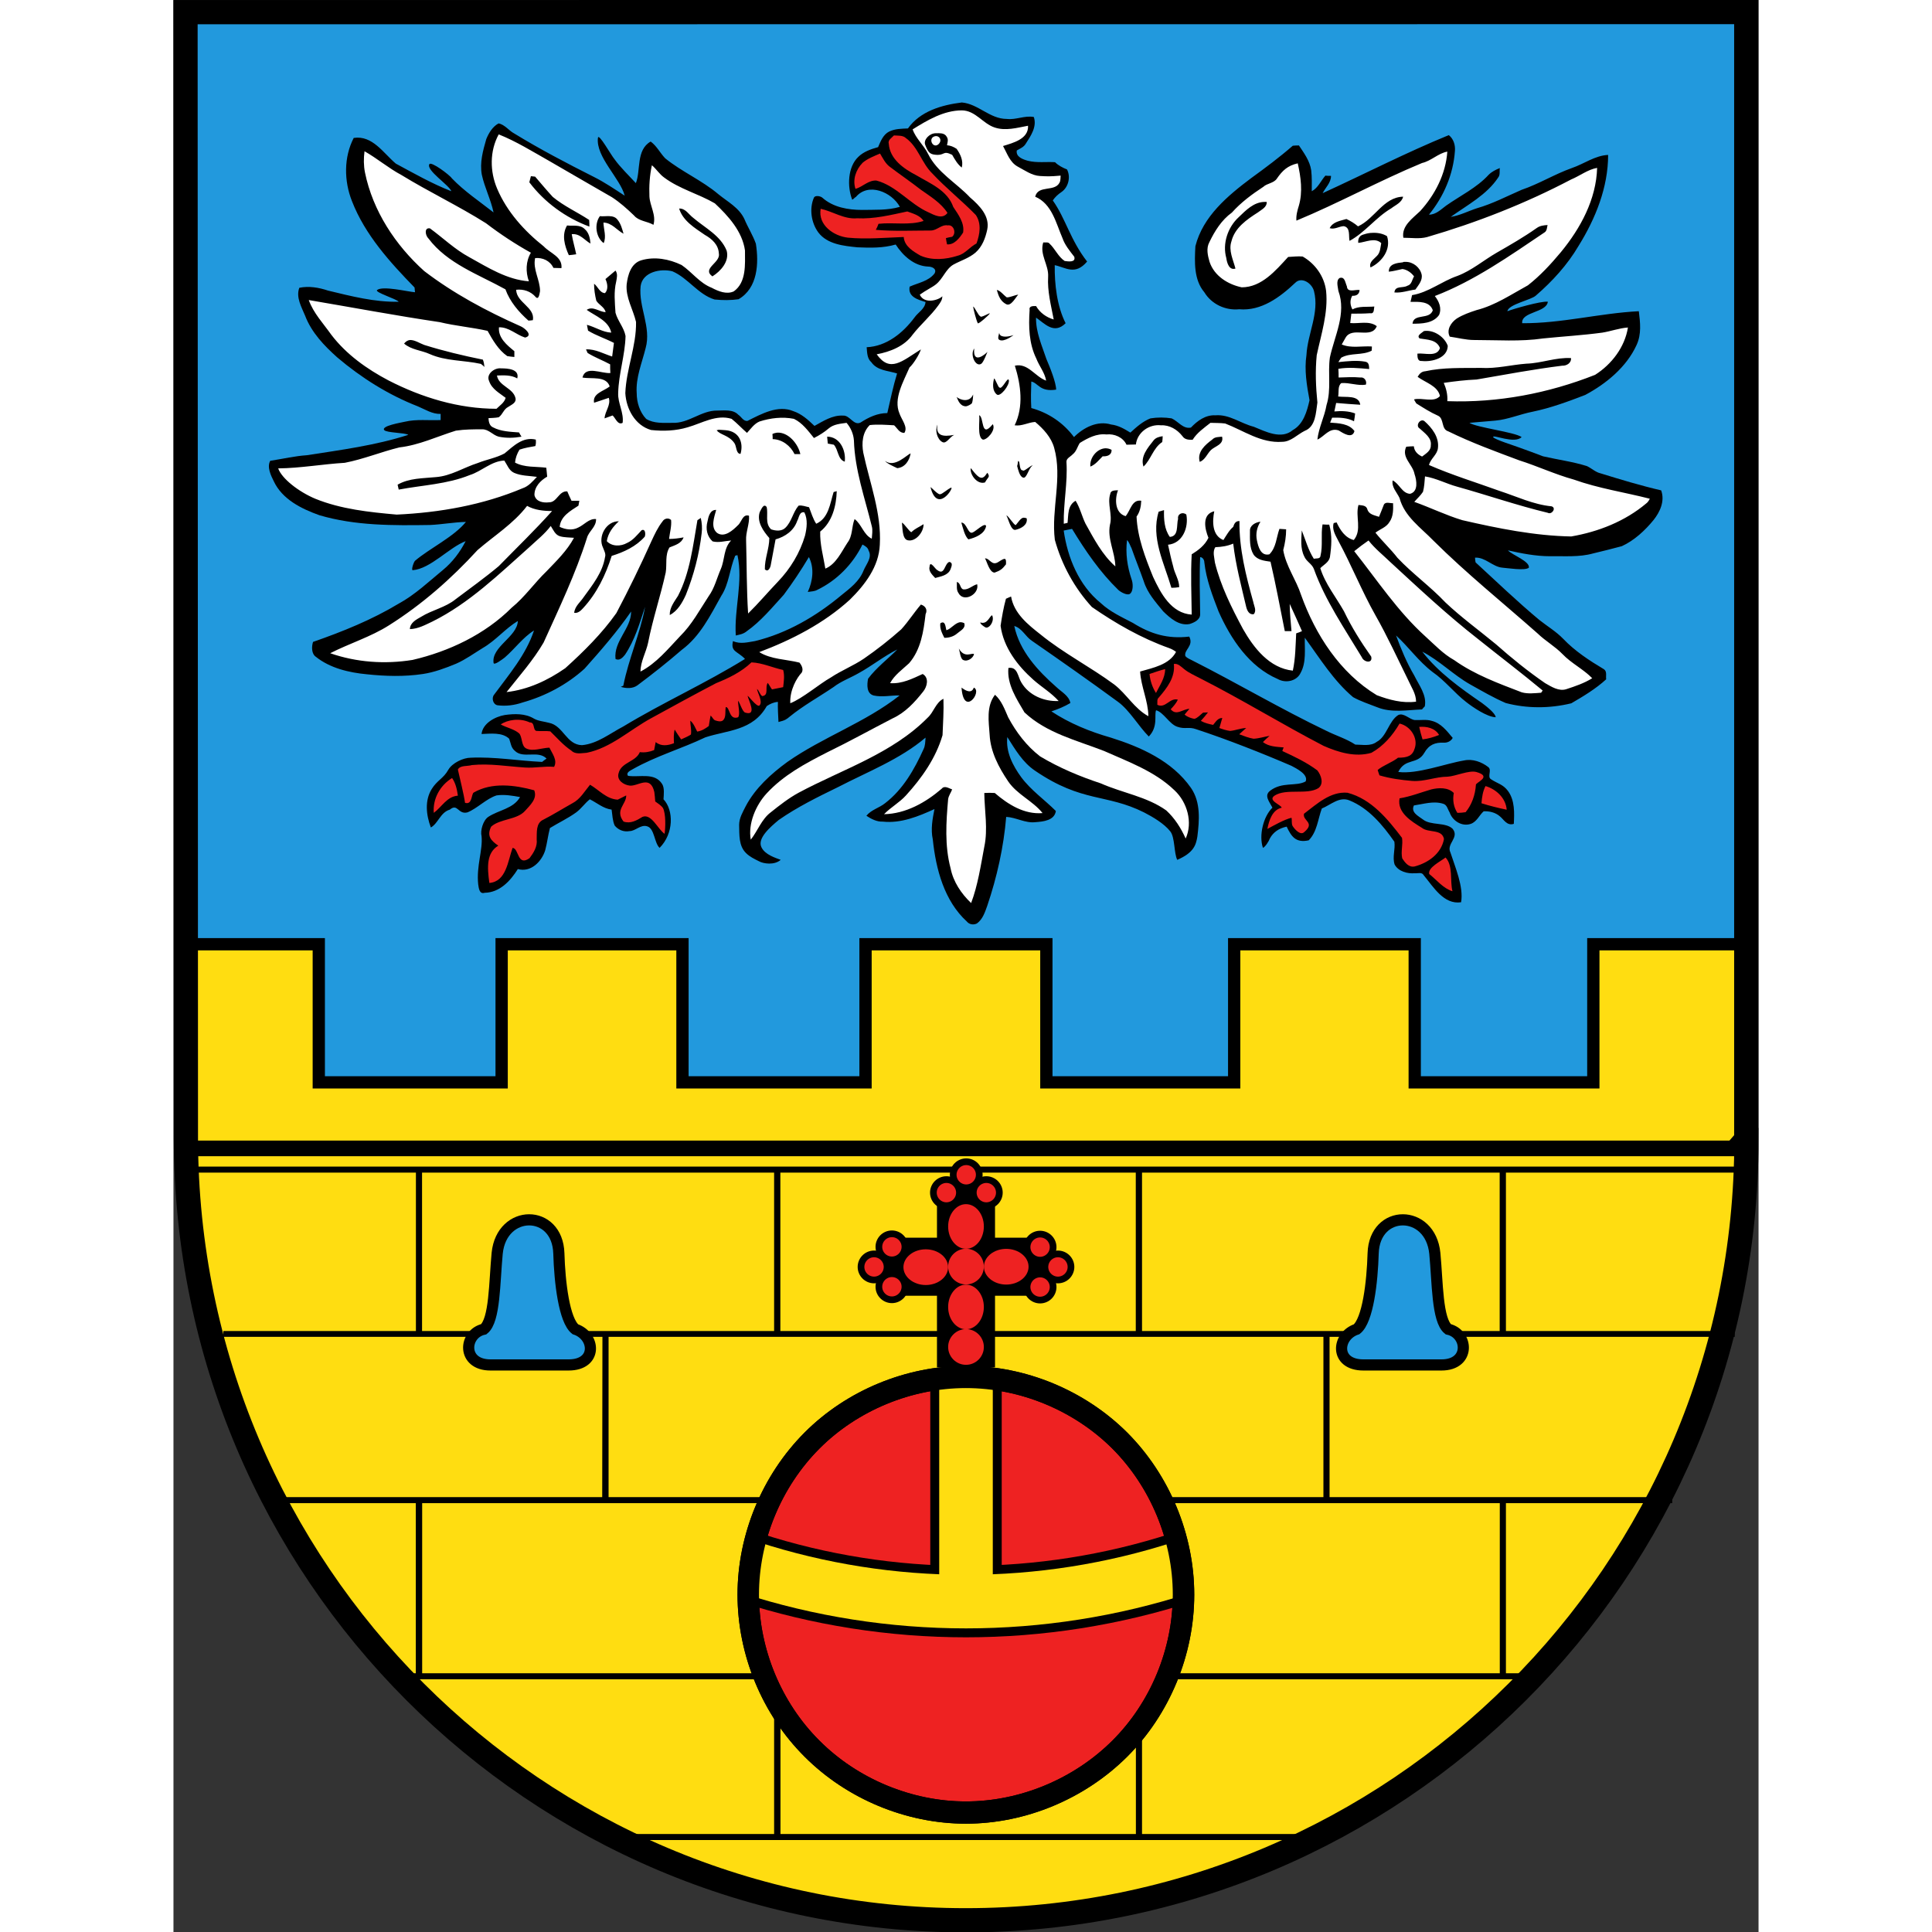
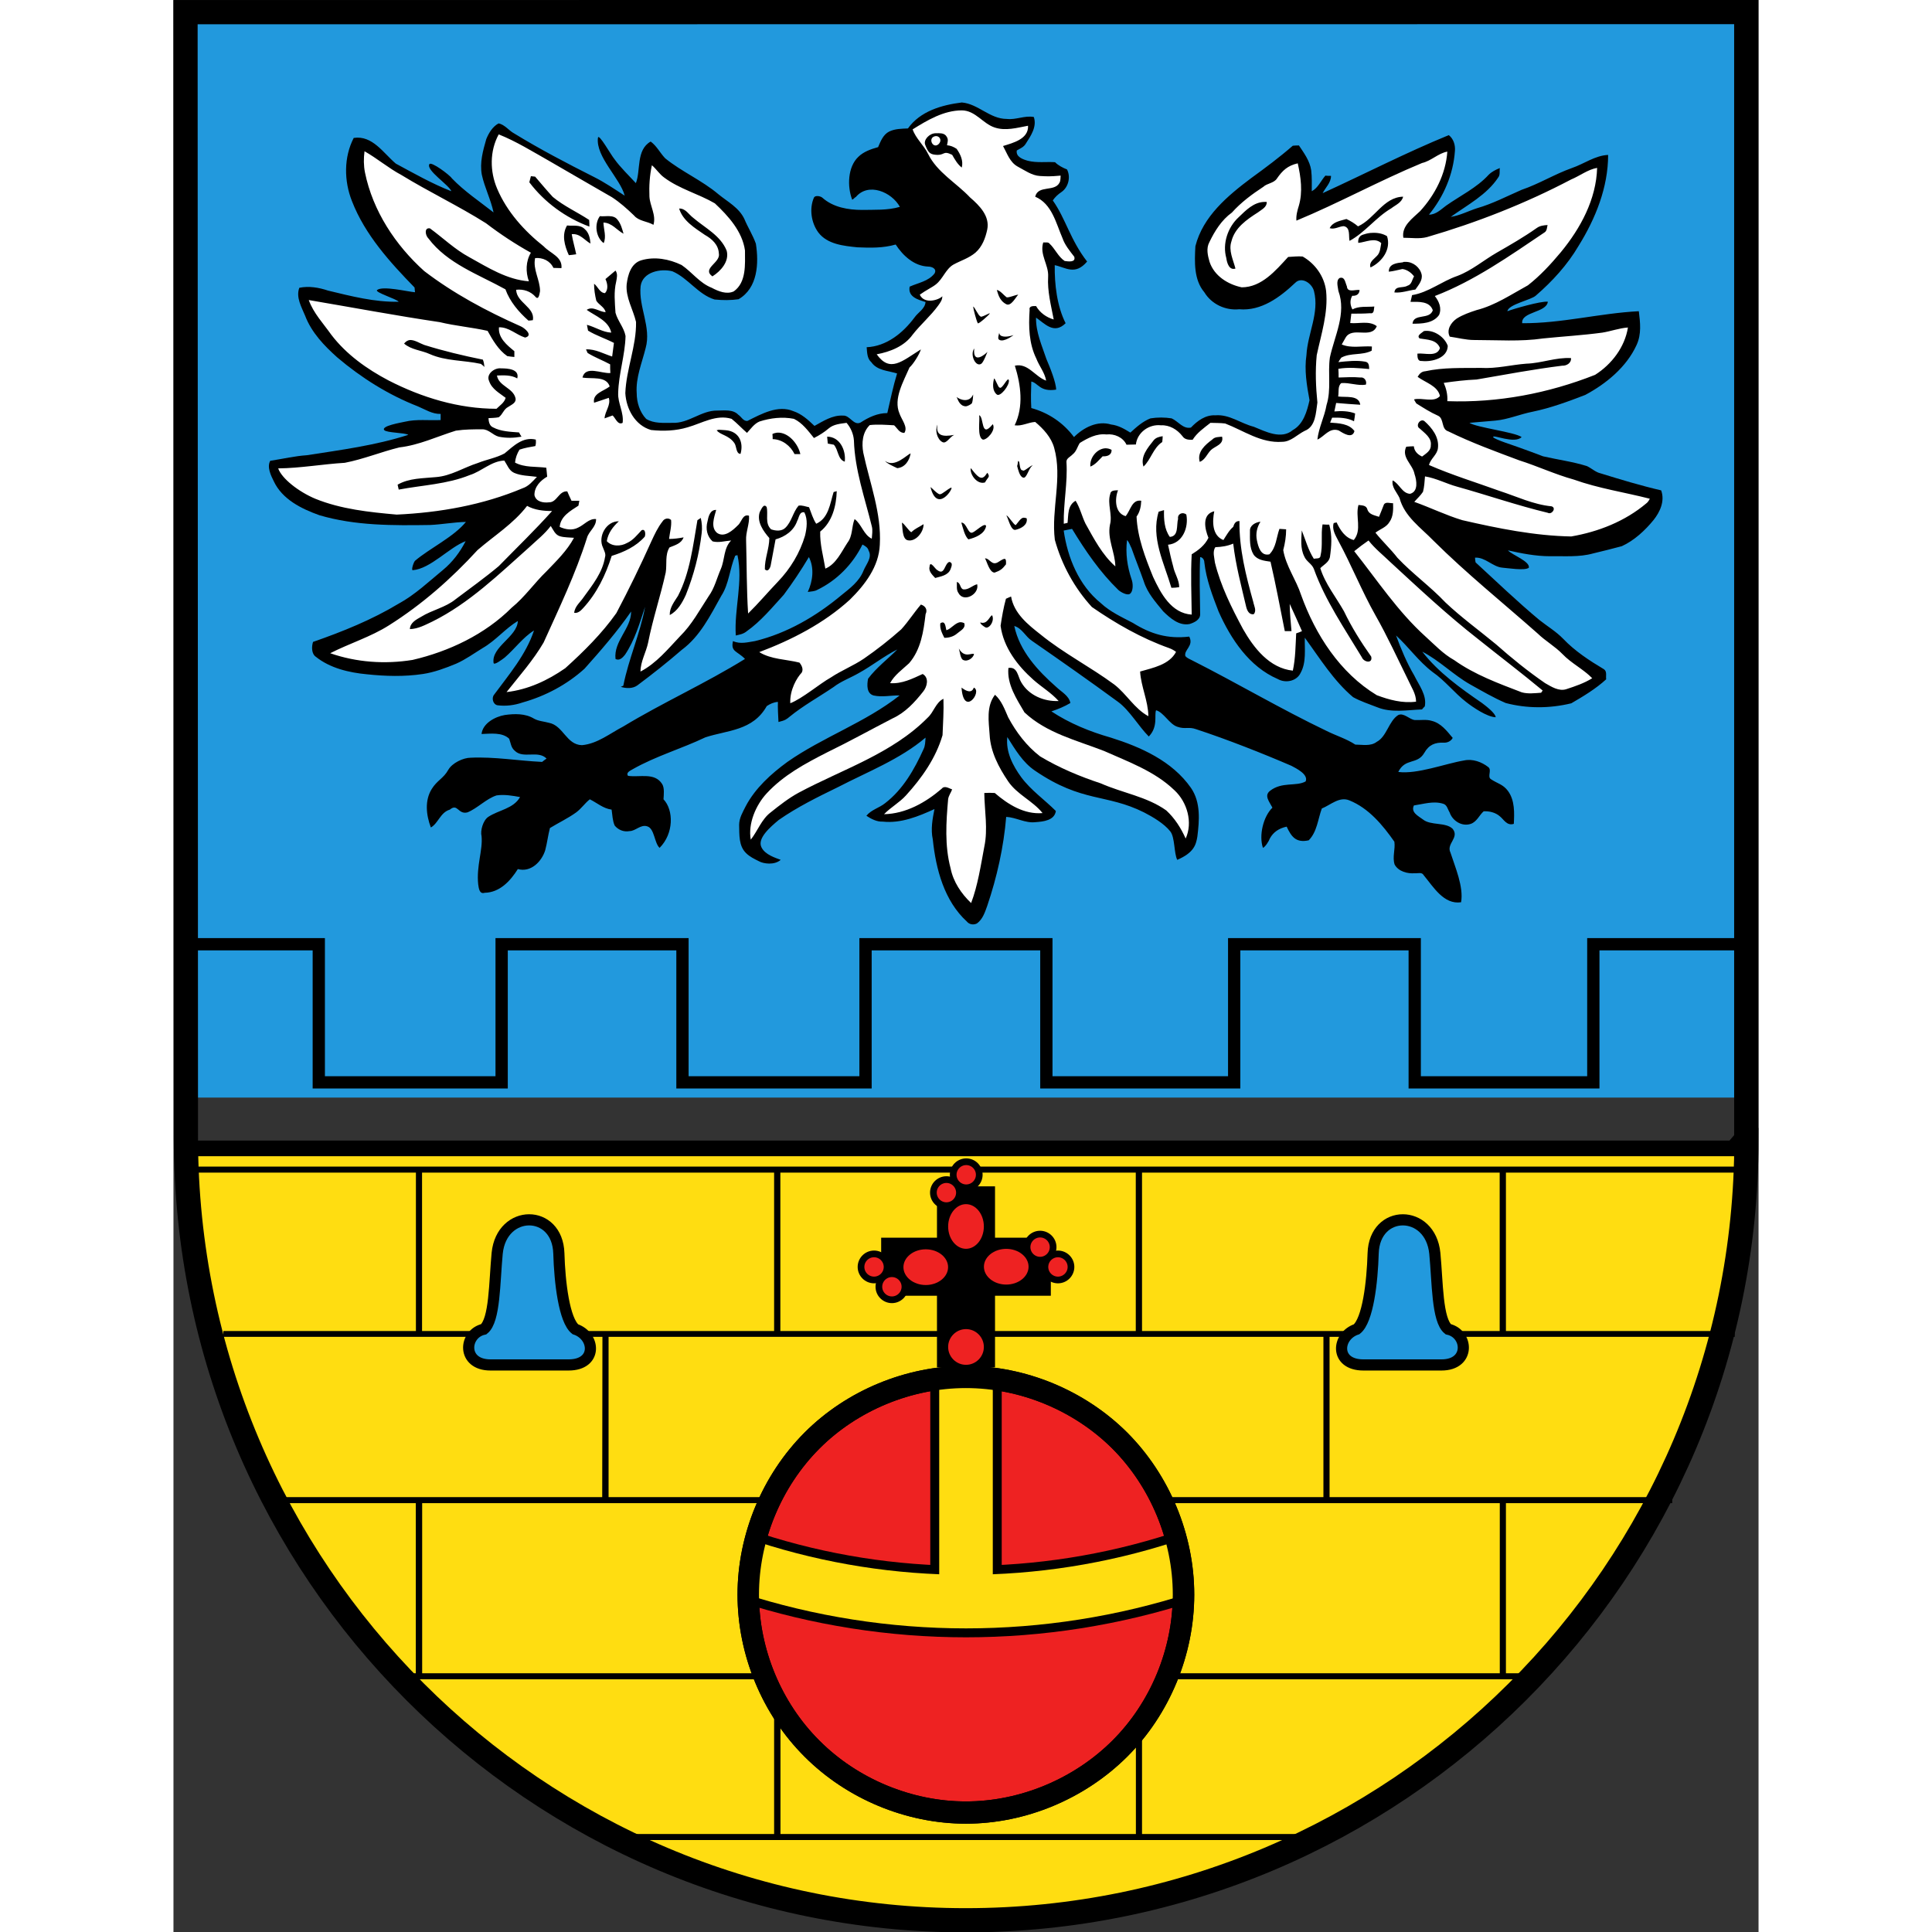
<svg xmlns="http://www.w3.org/2000/svg" xmlns:xlink="http://www.w3.org/1999/xlink" height="180" preserveAspectRatio="xMidYMid meet" viewBox="0.0 0.0 710.0 865.4" width="180">
  <rect x="0.0" y="0.0" width="710.0" height="865.4" fill="#333333" stroke="none" />
  <g transform="matrix(1.25,0,0,-1.25,0,865.4)">
    <path d="m563.7 299v387.7h-559.3l-0.054-387.7h559.4z" fill="#29d" />
    <path d="m263.2 646.3c4.4 6.2 12.1 8.4 19.3 9.3 5.9-0.5 10-5.9 16.1-5.9 3.3-0.4 6.4 1.3 9.7 0.7 1.2-3.5-1.1-6.8-2.9-9.6-0.7-1.2-2-1.7-3.2-2.4-0.4-2.3 2.2-3.2 4-3.7 3.2-0.8 6.5-0.3 9.7-0.5 1.2-1.2 2.8-2 4.3-2.6 1.4-2.7 0.5-6.4-2-8.1-1.2-0.8-2.3-1.8-3.1-3 4.6-6.5 6.3-14.2 12.3-21.9-4.3-5.1-7.7-2.1-11.6-1.3-0.1-6.8 0.8-14.7 3.9-20.8-4.2-4.2-7.6 0-10.6 2-0.1-5.2 2.1-10 3.7-14.8 1.3-3 3.5-8.5 3.5-11-5.9-0.9-6.4 2.4-8.9 2.9-0.1-3.2-0.2-6.3 0-9.5 6.2-1.7 11.5-5.3 15.3-10.4 3.4 3.4 8.4 6 13.3 4.5 2.6-0.3 4.8-1.6 6.9-2.9 2.2 2 4.4 4 7.2 5.1 2.5 0.4 5.1 0.4 7.6 0 2.4-1.1 4.1-3.9 6.9-3.3 2.3 2.4 5.2 4.6 8.8 4.4 5 0.4 9-2.9 13.7-4.1 4.2-1.7 9.9-4.7 14-1.2 3.8 2.1 5.1 6.7 6 10.7-1 5.4-1.9 10.8-1.1 16.2 0.4 7.7 4.7 15.1 2.7 22.9-0.7 2.8-4.4 5.3-6.7 3-5.5-5.2-12.2-10.2-20.1-9.5-4.9-0.5-9.9 1.8-12.5 6.1-3.8 4.5-3.5 10.9-3.2 16.5 2.7 10.7 11.6 18.1 20 24.4 5.1 3.7 10.2 7.5 14.9 11.6 0.8 0.1 1.5 0.1 2.2 0.1 1.8-2.7 3.9-5.5 4.4-8.9 0.3-2.5 0.2-5 0.2-7.5 2.3 1.2 3.2 3.7 4.9 5.6 0.4-0.1 1.5-0.1 2-0.1 0-2.5-2-4.2-3-6.2 15.1 6.9 29.8 14.5 45.2 20.8 1.7-1.3 2.4-3.6 2.2-5.7-0.6-8.4-4-16.3-9.3-22.8 2.5 0 4.2 1.8 6.1 3.2 5.1 3.6 11 6.4 15.3 11.1 1.1 1.1 2.5 1.8 4 2.4-0.2-1.1 0.2-2.4-0.6-3.4-4.1-6.2-11-9.8-17-14.1 3.3 0.5 6.3 2.1 9.4 3.1 5.6 1.6 10.7 4.3 16 6.6 6.2 2.1 11.8 5.6 18 7.8 4.4 1.5 8.3 4.5 13 4.7 0-11.6-4.5-22.8-10.6-32.6-4-6.8-9.4-12.7-15.3-17.8-1.7-1.6-9.8-3.1-10.2-5.6 2.1 0.8 12 3.7 14.5 3.4-0.5-4-9.6-3.5-9.2-7.7 14.1-0.1 27.9 3.6 41.8 4.3 0.5-4.1 1-8.2-0.8-12.1-3.6-7.9-10.9-13.9-18.4-17.9-6.2-2.4-12.5-4.7-18.8-6-4.6-0.9-8.9-2.8-13.4-3.2-2.3-0.2-7.1-0.6-9.3-0.8 2.6-1.7 16.2-3.3 18.7-5.1-2.5-2.6-10.5 1.1-10.2 0 0.2-0.8 8.3-3.3 9.5-3.8 2.7-1 5.6-2 8.4-3.1 5.2-1.2 10.6-1.9 15.7-3.5 1.7-0.8 3.1-2.2 4.9-2.6 7.1-2.2 14.4-4.4 21.7-6.1 1.4-3.8-0.4-7.7-2.7-10.6-3.1-3.8-7-7.4-11.4-9.4-3.4-0.9-6.9-1.8-10.3-2.6-5-1.4-10.3-0.9-15.4-1-5.1 0-10.2 1-15.1 2.1 1.4-1.6 7.9-3.9 7.5-6.2-1.3-1.2-7.9-0.1-9.5 0-3.5 0.3-6.1 3.8-9.8 3.6 0-0.4 0.1-1.3 0.2-1.7 7.5-6.9 15-14.1 22.8-20.6 2.9-2.3 6.1-4.2 8.6-6.8 4.2-4.4 9.4-7.8 14.6-10.9 1.2-0.8 0.6-2.5 0.8-3.6-3.7-3.4-8.2-6.1-12.5-8.6-7.8-1.9-15.9-1.9-23.5 0.1-4.4 1.9-8.5 4.3-12.8 6.7-6 3.4-10.9 8.5-17.1 11.7 5.8-7.5 13.7-13.1 21.4-18.4 1.2-0.9 4.9-3.7 4.9-5.1-3.1 0.1-8.2 3.6-10.5 5.4-4.3 3.3-7.6 7.7-12.1 10.8-5 3.8-8.6 9-13.1 13.1 1.8-4.9 3.9-9.9 6.5-14.3 1.7-3.5 4.6-7.1 3.8-11.1-0.2-0.2-0.8-0.8-1-1.1-5.3-0.2-11-1.3-16.1 0.8-2.8 1.1-5.9 2.1-8.6 3.6-7 5.9-11.9 13.9-17.3 21.3-0.1-4.2 0.6-8.8-1.5-12.6-1.4-3-5.4-3.8-8.2-2.2-10.2 4.4-16.8 14.3-21.2 24.2-2.2 5.7-4.4 11.4-5.1 17.6 0 0.8-0.5 1.8-1.5 1.9-0.3-6.8-0.1-13.6 0-20.4 0.1-2.1-2.2-3.1-3.8-3.6-3.8-0.7-6.9 2.1-9.4 4.5-2.7 3.3-5.7 6.6-7 10.8-1.4 4-3 7.9-4.4 11.9-0.5 0.9-0.8 2.1-1.6 2.9-0.6-4.8 0.1-9.5 1.6-14 0.6-1.5 0.7-4.4-0.6-5.3-0.9-0.6-3.1 0.5-4.1 1.4-6.6 6.4-11.8 14-16.6 21.9l-3-0.6c1.4-9.7 5.4-19.6 13.3-26 3.3-3.1 7.5-5 11.5-7.1 6.4-4 12.5-5.8 20.2-4.9 1.7-3.4-2-4.7-1.4-7 0.6-0.7 1.6-1.1 2.4-1.5 16.2-8.2 31.9-17.5 48.2-25.3 3.4-1.7 7.1-2.8 10.3-4.9 2.5 0 5.5-0.7 7.7 1 3.6 1.9 4.3 7.5 7.7 9.6 2 0.9 4-1.6 5.9-1.8 2.1-0.1 4.2 0.3 6.1-0.3 3.3-0.8 5.4-3.6 7.5-6.1-0.6-1.2-2-1.8-3.2-1.7-3.1 0.1-5.3-0.7-7-3.7-2.5-4.3-6.8-1.7-9.3-6.8 6.8-0.9 16.9 3 23.5 4.1 3.1 0.7 6.4-0.5 8.8-2.4 1.3-1.1-0.5-3.4 0.9-4.3 2.4-1.6 4.3-1.8 6.1-4.2 2.5-3.4 2.3-7.9 2.1-11.8-2.5-0.8-3.6 1.6-5 2.7-1.6 1.4-3.8 1.9-5.8 1.8-1.6-1.4-2.4-3.7-4.6-4.5-3.2-1.1-6.6 1.1-7.6 4.1-0.7 1.1-0.9 2.7-2.3 3.1-3.5 1.1-7-0.1-10.5-0.6-1.2-2.5 1.6-3.8 3.2-5 2.8-2.3 8.2-0.9 10.7-3.4 2.5-3.2-2.4-5.3-0.8-8.5 1.6-5 4.8-12.3 3.8-17.8-6.2-0.9-9.9 5.5-13.4 9.7-0.6 1.2-2.1 0.6-3.2 0.7-2.6-0.2-5.8 0.6-7.2 3.1-0.9 2.7 0.3 5.5-0.1 8.2-4.2 6-9.2 12-16.1 14.8-3.6 1.5-6.7-1.6-9.9-2.9-1.4-3.8-1.7-8.4-4.7-11.4-4.6-1-6.2 1.3-7.9 4.9-2.8-0.6-4.8-2-6-4.2-0.4-1.1-1.7-3.1-2.5-3.4-1.5 4.4 0.1 11.2 3.4 14.4-1.2 2.3-3 4.3-0.9 6 4.3 3.4 9.4 1.5 12.8 3.4 1.1 2.5-3.4 4.7-5.1 5.6-10.2 4.4-23.1 9.5-34.1 13.1-2.7 1-4-0.1-6.8 0.9-2.8 0.9-4.9 5.2-7.6 5.9-0.7-1.8 0.8-5.9-2.6-9.4-3.6 3.6-6.9 9.4-11 12.4-10.1 7.4-20.5 14.7-30.9 21.9-2.3 1.5-3.5 4.5-6.3 5.3 1.9-9 8.4-16 15.1-21.9 1.9-1.8 4.5-3.1 5-5.7-2.2-1.3-4.4-2.2-6.8-3 6.5-4.3 13.9-7.3 21.3-9.4 10.8-3.4 22-8.4 28.7-18 3.6-5.2 3-11.8 2.3-17.5-0.5-2.9-1.2-5.7-7.2-8.3-1.2 2.3-0.8 8.1-2.5 10.2-2.2 2.8-6.3 5.2-9.4 6.8-13.6 6.8-22.1 3.4-39 14.9-4.5 3-7.2 7.7-10 12.1-0.6-5.3 2-10.3 5-14.4 3.5-4.7 8.3-8 12.4-12.1-0.5-3.4-4.5-3.8-7.4-4-3.6-0.4-6.8 1.7-10.4 1.9-0.9-10.8-3.3-21.6-6.8-31.9-0.8-2.2-1.6-4.8-3.7-6.3-1.2-0.6-2.7-0.4-3.6 0.7-8.1 7.4-11.1 18.8-12.2 29.4-0.8 3.7-0.1 7.4 0.6 10.9-5.7-2.6-12-5.2-18.5-4.5-2.1-0.1-4.1 0.9-5.9 2.1 1.8 2.2 4.6 2.8 6.7 4.5 6.4 4.9 10.5 12.1 13.8 19.4 0.6 1.2 0.6 2.7 0.7 4.1-9.2-7.8-20.7-12.2-31.3-17.7-7.4-3.6-14.7-7.2-21.3-11.8-3-2.5-7.8-6.6-6.2-9.8 1.3-2.7 5.1-3.8 6.9-4.5-2.3-2-6.2-1.4-7.8-0.5-1.6 0.8-3.3 1.6-4.6 2.9-2.7 2.6-2.4 6.6-2.5 10.1 0 2.5 1.3 4.6 2.4 6.8 3.4 6.4 9 11.5 14.9 15.8 12.7 8.9 27.9 14.1 40.2 23.8-3.1 0.1-6.2-0.7-9.3 0-2.6 0.7-2.4 3.9-2 6 3 4 7 7 10.5 10.5-4.8-2.4-9-5.8-13.7-8.4-3.1-1.8-6.5-3-9.2-5.1-5.3-3.6-10.8-6.6-15.7-10.6-1.1-0.9-1.5-1.3-4-1.9-0.1 1.7-0.3 5.5-0.2 7.2-1.5-0.1-2.8-0.7-4-1.5-5-8.9-14.1-8.6-22-11.2-8.6-4.1-17.7-6.7-26-11.4-0.8-0.5-2.6-1.2-1.7-2.4 4.3-0.6 9.5 1.3 12.2-2.9 0.9-1.4 0.6-3.8 0.5-5.5 3.7-3.9 3.7-12.3-1.4-17.4-1.9 1.7-1.8 6.9-4.4 7.7-2.4 0.8-4.2-1.7-6.4-1.7-2.1-0.4-4.1 0.5-5.3 2-0.8 1.8-0.8 3.8-1.1 5.7-3 0.4-5.2 2.4-7.8 3.7-1.8-1.4-3-3.3-4.9-4.7-2.9-2.1-6.3-3.7-9.4-5.6-0.7-2.7-1-5.4-1.7-8-1.3-4.1-5.2-8-9.8-6.7-2.7-4.3-6.5-8.4-11.9-8.5-1.9-0.6-2.1 1.7-2.3 3-0.7 6.7 1.7 12.3 1.2 17.3-0.5 1.9 0.5 5.6 2.4 6.9 3.8 2.5 9 2.9 11.4 7.1-2.7 0.5-5.6 1-8.4 0.6-3.6-1.1-7.1-4.8-10.5-6.1-3.4-0.8-3.4 3.4-6.27 1-3.4-1-4.14-4.9-6.8-6.4-1.7 4.5-2.24 9.7 0.32 13.8 1.91 3.1 4.25 3.8 5.95 6.9 1.39 2.4 5.3 4.3 8 4.3 8.5 0.4 17-1.1 25.6-1.5 0.3 0.3 1.2 0.9 1.6 1.2-3.1 3.1-8.4-0.2-11.4 2.8-1.4 1.2-1.4 2.7-2 4.3-2.5 2.4-6.7 1.8-9.9 1.7 0.4 3.8 4.8 6.2 8.3 6.8 3.5 0.5 7.4 0.6 10.5-1.3 1.6-0.9 3.6-1 5.4-1.5 5.1-1 6.2-7.9 11.8-8 5.5 0.5 10 4.2 14.8 6.7 14.2 8.6 29.4 15.4 43.6 24.2-2.8 2.9-5.2 2.5-4.3 6.4 2.6-1.2 5.3-0.4 7.9 0 11.5 2.8 21.9 8.9 30.9 16.4 3.1 2.5 6.5 5 8 8.9 0.9 2.2 3.2 4.7 1.8 7.1-0.2 1.1-1.3 1.7-2.2 2.2-3.5-7.1-9.2-12.9-16.3-16.3-0.9-0.5-2.1-0.5-3.3-0.7 1.8 3.9 2.4 8.6 0.4 12.5-2.8-4.7-5.8-9.2-9-13.5-4.2-4.6-8.2-9.5-13.3-13.1-1.2-1-2.6-1.2-3.9-1.5-0.6 9.6 2.7 19.3 0.6 28.8-0.2-0.1-0.6-0.1-0.8-0.2-2-4.7-2.2-10.1-5-14.4-3.9-7-7.6-14.5-14.1-19.3-5.2-4.5-10.5-8.7-16-12.8-1.7-1.2-4-1.1-5.9-0.5l0.9 0.4c1.9 9.7 6.1 18.8 7.8 28.3-1.9-5.8-3.7-12-7.2-17.2-0.8-1-2-2.3-3.4-1.5-0.7 6.4 5.6 10.8 5.6 17-5-7.2-10.8-13.9-16.7-20.5-6.3-5.7-14-9.8-22.2-12.1-2.9-1-6-1.4-9-1-1.6 0.3-2.2 2.6-1.2 3.8 5.4 7.3 11.4 14.3 14.3 23-4-2.5-6.9-6.6-10.5-9.7-0.8-0.6-3.9-3-4-1.9-0.8 5.8 8.5 9.3 8.7 15-4.5-2.7-7.9-7-12.6-9.7-3.1-1.9-6.1-4.1-9.5-5.6-3.86-1.6-7.9-3.1-11.94-3.7-6.66-1-13.42-0.8-20.05-0.1-6.44 0.6-13.22 2.2-18.33 6.3-1.48 1-1.55 3.5-0.97 5.3 10.61 3.7 21.04 7.9 30.67 13.7 5.88 3.2 10.8 7.9 15.91 12.1 3.4 2.8 6.11 6.4 8.11 10.3-5.88-2.2-12.58-9.9-18.96-10.4-0.64 0 0.35 3 0.85 3.4 5.32 4.5 13.81 8.5 18.21 13.9-4.3-0.1-8.53-0.9-12.79-1.1-13.29-0.2-26.87-0.3-39.72 3.5-6.45 2.3-13.34 5.7-16.36 12.2-1.01 2-2.51 5.1-1.25 7.3 5.11 0.8 8.78 1.7 13.13 2 12.2 1.9 24.55 3.5 36.34 7.3-1.22 0.8-7.73 0.7-8.62 1.7-1.24 1.5 6.11 2.7 7.38 3 4.19 1 8.57 0.4 12.83 0.6v2.2c-2.98-0.1-5.53 1.6-8.15 2.7-10.52 4.1-20.22 10.2-28.84 17.5-4.7 4.2-9.25 8.9-11.58 15-1.28 3.1-3.36 6.6-2.07 10 3.43 0.7 7 0.1 10.26-1 8.32-2 16.72-4.2 25.34-4-0.72 1-8.75 3.4-7.73 4.2 2.07 1.6 10.96-0.6 13.58-0.8-0.05 0.4-0.12 1.2-0.16 1.7-8.86 9.1-17.74 18.9-22.41 30.9-2.91 7.3-2.96 15.8 0.61 22.7 6.73 1 10.58-5.4 15.08-9.2 6.49-3.5 12.98-7.2 19.9-9.9-0.75 2.2-9.15 7.5-7.87 9.7 0.63 1.1 7.33-3.9 8.08-5.1 4.42-4.6 9.82-8.2 14.92-12.2-1 4.7-3.2 8.9-4.2 13.5-0.8 4.4 0.4 8.6 1.6 12.8 0.9 2.2 2.3 4.5 4.4 5.6 2.2-0.4 3.7-2.6 5.6-3.6 9.3-5.7 18.9-10.7 28.6-15.6 3.8-1.9 7.3-4.3 11-6.7-1.6 6.2-10.4 13.9-9.6 20.7 0.2 2 4.7-6.2 6-7.7 1.9-2.7 5.3-6 7.6-8.5 1.8 4.5 0 11.9 5.3 14.9 2.2-1.6 3.3-4 5.2-6 5.9-4.8 13.2-7.9 19.1-12.9 3.3-2.7 7.4-4.8 9.3-8.9 1.2-2.9 3-5.7 4.1-8.8 1.1-7 0.7-15.9-6.2-19.9-2.7-0.4-5.7-0.4-8.6-0.1-5.9 1.8-9.5 7.7-15.1 10.1-4.2 1.1-10.7-0.2-11.4-5.3-0.8-7.5 3.9-14.7 1.8-22.2-1.3-5.3-3.6-10.6-3.2-16.2 0-3.3 1.1-6.8 3.4-9.2 2.8-1.7 6.2-1.4 9.3-1.4 5.9-0.3 10.4 4.5 16.2 4.4 2.5 0 5.6 0.5 7.5-1.5 1.1-0.7 1.8-2.4 3.3-2.2 5 2.5 10.9 5.8 16.4 3.5 3-1 5.3-3.1 7.6-5.3 3.1 1.7 6.4 3.9 10.2 3.7 2.5 0.2 3.8-3.7 6.3-2.5 2.9 1.9 6.1 3.4 9.6 3.4 1.1 4.8 2.1 9.6 3.5 14.2-3.2 1-7.1 1-9.2 4-1.6 1.4-1.5 3.5-1.7 5.4 7.1 0.3 13 5.1 17.1 10.6 1.3 1.9 3.8 3.1 4 5.6-2.6 0.8-6.4 1.8-5.7 5.5 3.1 1.4 6.7 1.9 8.9 4.7 1 1.7-0.9 2.5-2.3 2.5-5 0.2-9 3.9-11.6 7.9-4.5-1.3-9.1-1.2-13.7-1-5 0.5-10.8 1.1-14 5.3-2.6 3.5-3.3 8.6-1.6 12.5 0.4 0.9 2.3 0.6 3 0 3.9-3.5 9.3-4.4 14.3-4.4 4.4 0.1 9.1-0.2 13.5 1.1-2.9 5.3-11.3 8.9-15.8 3.5-0.4-0.1-0.9-0.9-1.3-0.9-1.8 4.7-1.6 11.7 2.2 15.3 1.9 1.9 4.6 2.8 7.1 3.5 0.9 2.1 1.8 4.5 4 5.6 2.1 1 4.4 1 6.7 1.1" />
    <path d="m4.336 280.6c1.793-153.8 126.5-276.3 279.7-276.3 153.1 0.041 277.7 124 279.7 276.1l-559.4 0.2z" fill="#fd1" />
-     <path d="m4.801 353.7 47.2-0.6v-48.8l65.4-0.3-0.3 50.9 65.2-0.2v-50.1h65.7v49l64.5 0.6-0.4-49.9h67.8l-0.2 49.6 65.4 0.4-0.2-50.3 64-0.6-0.3 51.5 53.9-0.2v-74.2l-557.7 0.2 0.002 73z" fill="#fd1" />
  </g>
  <path d="m704.5 510.5v-505.1l-699.1 0.05 0.171 504.2c0.171 194.4 157.1 350.5 349.3 350.5 192.3 0 349.7-156 349.7-349.5h-0.2z" fill="none" stroke="#000" stroke-linecap="square" stroke-width="10.85" />
  <path d="m5.381 510.9v7h699.1v-7h-699.1z" />
  <g transform="matrix(1.25 0 0 1.25 0 .025)">
    <path d="m4.316 419.1h559.3" fill="none" stroke="#000" stroke-width="2.16" />
  </g>
  <rect height="76" transform="rotate(-90)" width="26" x="-580.4" y="317" />
  <rect height="81" width="26" x="342" y="531.4" />
  <path d="m108.6 523.9v72.3h-86.25v2.6h169.8l-0.1 71.8h-143.8l0.02 2.7h60.28v76.2h-2.2v2.7h162.7v69.3h-70.9v2.7h319.2v-2.7h-83.5v-69.3h177.5v-2.7h-14.5v-76.2h74.5v-2.7h-153.5v-71.8h181.5v-2.6h-102.5v-72.3h-2.8v72.3h-160.2v-72.3h-2.8v72.3h-159.2v-72.3h-2.8v72.3h-157.7v-72.3h-2.8zm86.3 74.9h320.2v71.8h-320.2v-71.8zm-83.5 74.5h482.7v76.2h-482.7v-76.2zm160.5 78.9h159.2v69.3h-159.2v-69.3z" />
  <g transform="matrix(1.205 0 0 1.25 8.391 .025)">
    <path d="m368.5 571.4c0 20.5-8.7 40.8-23.7 55.2s-36 22.9-57.2 22.9-42.3-8.5-57.2-22.9c-15-14.4-23.7-34.7-23.7-55.2 0-20.4 8.7-40.7 23.7-55.2 14.9-14.4 36-22.8 57.2-22.8s42.2 8.4 57.2 22.8c15 14.5 23.7 34.8 23.7 55.2z" fill="#e22" stroke="#000" stroke-linecap="round" stroke-linejoin="round" stroke-width="7.976" />
  </g>
  <path d="m5.469 420.2v5.5h56.88v61.87h87.4v-61.87h75.5v61.87h87.5v-61.87h75.5v61.87h89.63v-61.87h75.37v61.87h85.5v-61.87h63.25v-5.5h-68.75v61.87h-74.5v-61.87h-86.37v61.87h-78.63v-61.87h-86.5v61.87h-76.5v-61.87h-86.5v61.87h-76.41v-61.87h-62.38z" />
  <g id="c" transform="matrix(1.25 0 0 1.25 0 .025)">
    <path d="m454.4 489.1c10.4 0 9.6-11.2 2.4-12.8-4-3.2-3.8-16.8-4.8-27.2-1.6-16-21.6-16-22.1 0-0.3 10.4-1.9 24-5.9 27.2-7.2 2.4-8 12.8 2.4 12.8z" fill="#29d" stroke="#000" stroke-width="4" />
  </g>
  <g fill="#e22" transform="matrix(1.25,0,0,-1.25,0,865.4)">
-     <path d="m360 585.4c0 5.5-4.5 10-10 10s-10-4.5-10-10 4.5-10 10-10 10 4.5 10 10z" transform="matrix(.64 0 0 -.8 60 692.3)" />
-     <path d="m360 585.4c0 5.5-4.5 10-10 10s-10-4.5-10-10 4.5-10 10-10 10 4.5 10 10z" transform="matrix(.64 0 0 -.64 60 613.1)" />
    <path d="m360 585.4c0 5.5-4.5 10-10 10s-10-4.5-10-10 4.5-10 10-10 10 4.5 10 10z" transform="matrix(.64 0 0 -.64 60 584.3)" />
  </g>
  <g fill="#e22" id="a" transform="matrix(1.25,0,0,-1.25,5,865.4)">
    <path d="m360 585.4c0 5.5-4.5 10-10 10s-10-4.5-10-10 4.5-10 10-10 10 4.5 10 10z" transform="matrix(0 .64 .8 0 -173.9 14.4)" />
    <g stroke="#000" stroke-width="5.14">
      <path d="m360 585.4c0 5.5-4.5 10-10 10s-10-4.5-10-10 4.5-10 10-10 10 4.5 10 10z" transform="matrix(.467 0 0 -.467 149.5 511.7)" />
-       <path d="m360 585.4c0 5.5-4.5 10-10 10s-10-4.5-10-10 4.5-10 10-10 10 4.5 10 10z" transform="matrix(.467 0 0 -.467 143.1 504.5)" />
      <path d="m360 585.4c0 5.5-4.5 10-10 10s-10-4.5-10-10 4.5-10 10-10 10 4.5 10 10z" transform="matrix(.467 0 0 -.467 143.1 518.8)" />
    </g>
  </g>
  <use transform="matrix(0,-1,1,0,-212.4,922.4)" xlink:href="#a" />
  <use transform="matrix(-1 0 0 -1 710 1135)" xlink:href="#a" />
  <use stroke="#000000" stroke-width="25.6" transform="matrix(1.25,0,0,-1.25,0,865.4)" xlink:href="#b" />
  <g stroke="#fd1" stroke-width="19.2" transform="matrix(1.25,0,0,-1.25,0,865.4)">
    <path d="m284 200v-76m-77.4 6.6c25-8.1 51.2-12.2 77.4-12.2s52.4 4.1 77.4 12.2" fill="none" id="b" />
  </g>
  <g fill="none" transform="matrix(1.205 0 0 1.25 8.391 .025)">
    <path d="m368.5 571.4c0 20.5-8.7 40.8-23.7 55.2s-36 22.9-57.2 22.9-42.3-8.5-57.2-22.9c-15-14.4-23.7-34.7-23.7-55.2 0-20.4 8.7-40.7 23.7-55.2 14.9-14.4 36-22.8 57.2-22.8s42.2 8.4 57.2 22.8c15 14.5 23.7 34.8 23.7 55.2z" fill="none" stroke="#000" stroke-linecap="round" stroke-linejoin="round" stroke-width="7.976" />
  </g>
  <use transform="matrix(-1,0,0,1,710,0)" xlink:href="#c" />
  <path d="m353.1 49.44c-8.1 0.03-15.4 4.39-22 8.51 1.4 4.08 5 7.08 6.9 10.96 4.1 8.34 12.6 12.93 18.8 19.51 4.2 3.62 9 8.4 7.7 14.48-0.8 3.7-2.2 7.6-5.3 10.3-3 2.5-6.5 3.5-9.8 5.3-3.5 2-4.7 6.4-7.9 8.9-1.6 1.3-4.3 2.5-7.2 4.6 2.1 4.5 8.7 2.3 10.1 0.7 0 1.6-0.8 2.7-1.8 4.1-3.4 4.7-7.9 8.5-11.5 13.1-3.7 5.2-10.1 7.7-16.1 8.8 6 8.4 11.3 3.1 19.8-2.2-0.7 2.3-3.4 6.6-5.1 8.1-2.7 6.3-7.3 14-4.5 20.6 1 2.9 3.9 6.1 2.2 8.7-2.3 0.1-3.2-2.2-4.6-3.4-3.6-0.2-7.4-0.5-10.9-0.1-3.3 3.2-3.7 8.1-2.9 12.4 2.9 13.6 8.2 27.1 7.4 41.2-0.4 9.8-6.7 18-13.4 24.6-11.6 10.6-26 18-40.6 23.5 5.3 3.3 12.1 3.2 18 4.7 1 1.2 1.9 3 1 4.5-2.1 2.2-5.4 7.7-5.1 13.7 5.4-2.1 13.1-8.7 18.1-11.5 4.8-3.2 10.2-5.3 14.9-8.5 5.8-4 11.4-8.4 16.7-13.1 3.2-3.5 5.7-7.5 8.8-11.1 2 0.6 3.1 2.3 2.1 4.3-0.9 7.7-2.1 15.9-7.4 22-3 2.8-6.5 5.2-8.5 8.9 5.3 0.4 10-2 14.6-4.1 3 1.7 2 5.7 0.2 7.9-3.8 4.8-8 9.4-13.7 12-9.7 5-19.4 10.4-29.3 15.2-10 5.1-19.5 10.2-27.1 18.4-4.8 5.2-8.4 13.5-7.1 20.7 3.1-3.9 4.8-9.1 8.9-12.2 4-3.2 8.1-6.4 12.5-8.8 19.6-10.5 41.9-17.5 57.8-33.6 2.8-2.5 3.6-6.8 7.1-8.5 0.2 5.4-0.2 10.9-0.4 16.3-3 10.3-9.3 19.2-16.4 27-2.9 3.2-6.8 5.3-9.8 8.4 9.7-0.2 18.6-5.2 25.8-11.4 1.3-1.6 3.2-0.2 4.7 0.3-0.5 1.4-1.6 2.8-1.8 4.4-0.9 10.2-1.6 20.8 1.1 30.9 1.2 6.1 4.8 11.4 9.2 15.6 3-7.9 4.3-16.7 5.9-25.2 1.7-7.9 0.1-16.1 0-24.1 1.6-0.1 3.1-0.1 4.7 0 5.9 5.1 13.2 9.7 21.4 9-4.4-5.5-11.4-8.3-15.4-14.2-4.2-6.2-7.9-13.2-8.3-20.8-0.4-6-1.6-12.8 2.4-18 2.9 2.6 4.3 6.4 5.9 10.1 3.6 6.7 8.2 12.8 14.3 17.5 8.5 5.1 17.8 9 27.2 12.1 9.7 4.3 20.6 5.9 29.3 12.1 3.8 3.5 6.6 7.9 8.7 12.6 3.3-7.2 0.7-16.3-5-21.6-8.8-8.5-20.5-12.7-31.5-17.6-12.3-4.8-25.8-8-35.7-17.3-3.5-6-7.9-12.5-7.2-19.9 4.2-0.7 4.2 4 5.8 6.5 3.4 5.8 10.2 8.6 16.7 8.3-3.3-3.7-7.7-6.3-11.3-9.5-7.1-6.3-13.4-14.5-14.7-24.2 0.6-4 1.3-8.1 2.4-12.1 0.5-0.2 1.7-0.8 2.3-1 1.3 7.6 7.6 12.6 13.2 17 10.3 8.4 22.3 14.5 33 22.4 5.5 4.2 9.1 10.9 15.3 14.2-0.1-6.9-3.3-13.2-3.7-20 5.8-1.7 13-3 16.1-8.8-0.9-0.7-2-1.3-3.1-1.7-12.4-4.4-23.9-11-34.6-18.4-7.8-8.5-13.5-18.9-16.6-30.1-1.7-13.7 3.5-27.7-0.3-41.2-1.3-4.7-4.8-8.5-8.5-11.6-3.2 0.2-6 2-9.2 1.5 4.1-8.4 2.8-18 0.1-26.7 5.9-1.3 9 4.9 14 6.7-0.6-3.6-3.1-6.5-4.4-9.9-3.3-6.7-3.5-14.3-3-21.7-0.4-2 1.7-1.8 2.9-1.8 1.7 3 4.7 5.1 7.9 6-1.2-6.3-2.9-12.7-2.5-19.2 0.3-5.3-3.9-9.8-2.2-15.3 0.9 0.1 2.2-0.3 2.8 0.5 2.5 2.3 3.9 5.9 6.8 7.8 1.5 0.2 5.1 0.8 4.3-1.9-2-2.6-4.2-5.2-5.3-8.4-2.9-6.69-4.7-15.31-12.2-18.5 1.3-5.36 8.7-2 10.9-6.28 0.5-0.95 0.4-2.11 0.5-3.16-5 0.46-6.3 0.33-9.3 0.17-3.6-0.2-6.8-2.56-10-4.25-3.5-1.95-4.7-5.95-6.5-9.18 4.5-1.4 11.5-3.14 11.2-9.08-4.9 0.91-10.1 2.44-15 0.77-5.3-1.75-8.6-7.64-14.7-7.65zm-7.1 11.3c1.3 1.64 0.8 2.48 0.5 4.32 1.6 0.15 2.8 0.63 4.3 1.6 1.7 2.41 3.1 5.37 2.3 8.4-1.9-1.48-3.1-3.63-4.3-5.71-4.4-2.16-3 0.44-7.6-0.04-2.5-0.26-3.2-1.18-4.5-4.51-0.8-2.17 1.9-5.1 4.7-5.12 1.8-0.02 3.5-0.16 4.6 1.06zm-200.3-0.57c-4.1 7.48-4 16.65-0.7 24.37 4.4 10.36 12.2 18.96 20.9 25.86 2.9 3.1 8.4 4.6 7.9 9.7-0.9 0-2.7-0.1-3.6-0.1-1.5-3.2-4.8-4.7-8.2-4.4-1.1 5.1 2.2 9.7 2.2 14.8-0.2 0.9-0.5 4.1-1.9 2.7-2.2-2.6-5.5-3.7-8.8-3.3 0.2 5.8 8.5 7.8 7.5 13.6-0.5 0.1-1.5 0.2-2 0.2-4.4-3.9-8.3-8.5-10.3-14-12.1-6.7-26-11.5-34.5-22.8-1.4-1.3-2-5 0.7-4.5 5.9 4.3 11.1 9.4 17.6 12.9 8.3 4.6 16.9 10.1 26.7 10.8-1.5-4.2-1.4-9 0.9-12.8-7-3.9-13.7-8.3-20.1-13.2-12.3-7.76-25.5-14.01-37.9-21.61-5.78-3.07-10.78-7.39-16.52-10.64-0.42 3.17-0.42 6.4 0.21 9.55 3.51 17.18 13.62 32.5 26.51 44.1 13.2 10.1 28 18 43.1 24.7 1.8 0.7 6 4.2 2.1 5.1-4.1-1.3-7.2-4.7-11.7-4.6-0.4 4.8 3.6 8 6.9 10.7v2.6c-1.1-0.1-2.1-0.2-3.2-0.4-4-2.8-6.5-7.2-8.8-11.3-7.1-1.6-14.4-2.2-21.4-3.9-19.57-2.9-39.21-6.6-58.69-9.9 2.11 5.9 6.54 10.5 10.13 15.6 6.74 8.8 15.9 15.3 25.58 20.4 14.98 7.7 31.48 12.7 48.38 12.7 1.5-1.5 3.5-2.7 4.1-4.9-2.7-2.1-6.2-3.9-7.4-7.5-1.5-3.1 2.4-6.1 5.4-5.7 2.9 0 8.3 0.3 7.2 4.5-2.8-1.6-6-1.4-9.1-1.3 0.8 4.8 7.2 5.5 8.3 10.1 0.5 2.2-1.9 3-3.3 4-2 1-2.4 3.3-4.2 4.6-1.5 0.3-3 0.3-4.6 0.4 0.1 1.5 0.4 3.4 2 4.1 3.6 1.9 7.8 2 11.7 2.3 0.3 0.6 0.8 1.5 1.1 1.9-3.4 0.6-6.8 0.7-10.2 0-2.7-0.7-4.5-3.4-7.5-3.3-3.8 0-7.7 0-11.7 0.6-8.4 2.6-16.5 6.5-25.3 7.5-8.17 2-16.15 5.3-24.47 6.9-9.98 0.6-19.83 2.4-29.82 2.5 1.62 4.6 9.22 10.5 16.62 13.6 11.6 4.7 24.18 6 36.47 7.1 19.3-0.9 38.6-4.3 56.4-11.8 2.7-0.9 4.5-3.1 6.4-5.1-3.4-0.5-7-0.4-10.2-1.8-2.3-1-3.1-3.6-4.4-5.5-5.8 0.2-10.1 4.8-15.5 6.5-10.1 4.1-21.2 4.5-31.8 6.5-0.1-0.6-0.4-1.6-0.5-2.2 5.2-3 11.3-2.8 17.2-3.4 6.7-0.5 12.4-4.3 18.7-6.3 4-1.6 8.3-2.3 12-4.3 4-3.3 8.2-7.6 14-6.2 0.1 1 0.1 1.9-0.2 2.9-2.4 0.4-4.7 0.8-7.1 1.6-1.1 1.8-1.8 3.7-2 5.8 4.3 2.3 9.3 1.7 14 2.3 0.1 1.2 0.3 2.6 0.4 4-3 1.7-5.8 4.6-5.7 8.3 0.7 3 4 3.5 6.5 3.2 3.6 0.1 4.4-5.2 8.2-4.9 0.6 1.4 1.2 2.8 1.9 4.2h3.5c-0.1 0.5-0.3 1.7-0.4 2.2-3.5 2.3-8 4.7-8.4 9.5 2.6 1.2 5.7 1.7 8.3 0.3 2.7-1.2 4.8-4.1 8-3.8 0.1 3.6-3.3 5.4-4.1 8.5-5.1 16.1-12.4 31.3-19.4 46.8-4.6 7.9-10.9 15-16.6 22.2 9.6-1.1 18.4-5.2 26.3-10.7 8.3-7.5 16.4-15.5 22.9-24.7 5.6-10.6 10.8-21.3 15.7-32.2 1.4-3 2.8-6.1 5-8.9 0.8-1.3 2.6-1.7 3.8-0.6 0.3 2.8-0.6 5.7-0.9 8.5 2.2 0 4.4-0.3 6.5-0.7-1 2.8-3.9 3.5-6.3 4.5-2.1 3.3-1.1 7.5-1.7 11.2-2.3 10.5-5.8 20.8-7.9 31.5-0.9 4.3-3.4 8.4-3.4 12.9 7.1-3.7 12.3-10.1 17.7-15.8 5.3-5.2 8.8-11.8 12.8-17.9 2.7-3.7 3.7-8.2 5.5-12.3 1.8-4.2 1.2-9.3 4.6-12.7-2.8 0.2-5.5 1.1-8.3 0.4-2.5-2.2-3.2-5.7-2.3-8.9 0.4-2.1 1.1-5.3 3.9-5.2-0.9 3.3-2.6 7.8 0.4 10.3 3.3 2.3 7.1-1.2 9.3-3.4 1.7-1.4 2.1-5.2 5-4.3 0.3 3.7-1.5 7.3-1.3 11 0.3 11 0.2 21.9 0.9 32.8 4.6-4.5 8.8-9.5 13.3-14.2 5.6-5.8 9.9-12.9 12.2-20.7 0.8-3.4 1.3-7.2-0.3-10.4-2.3-0.5-2.4 2.5-3.2 3.8-1.5 4.4-5.4 7.1-9.7 8.3-0.7 3.7-1.4 7.4-2.1 11.2-0.1 1.1-1.1 3.8-2.7 2.2-0.1-4.8 2-9.3 2-14-2.7-3.1-5.7-7.3-4.3-11.6 0.6-1 1.7-4.2 3.1-2.3 0.8 3.2-0.9 7.3 2 10 2 0.7 4.7 1 6.4-0.7 2.8-2.7 3.4-7 5.9-9.9 1.6-0.3 3.1 0.4 4.7 0.7 1 2.5 1.7 5.1 3.2 7.4 5.6-2.5 6.2-9.1 7.8-14.2l1.4-0.4c-0.2 6.6-2 13.8-7.4 18.1-0.2 5.6 1.4 11.1 2.3 16.6 4.8-2 7.2-7.5 9.9-11.6 2.4-3.1 1.8-7.1 3.2-10.6 3.2 2.4 4 7 7.7 8.8 0.1-1.8 0.5-3.8 0-5.6-3.1-12.6-7.6-25.2-8-38.4-0.2-2.9-1.4-5.7-3.3-7.9-2.8 0.4-5.8 0.6-8 2.5-2 1.7-4.2 3.1-6.6 4.3-2.6-3.2-5.2-6.8-9-8.6-5.1-1-10.4-0.4-15.4 1.2-2.4 1-3.9 3.3-5.6 5.1-2.3-2-4.4-4.3-6.9-6.3-6.9-2.1-13.3 2-19.7 3.8-5.3 1.6-10.9 1.8-16.4 1.2-7.2-2.1-11.1-9.5-11.5-16.5 0.4-10.8 5-21.1 4.8-31.9-1.3-5.6-4.7-10.9-4.2-16.8 0.5-4.2 1.9-9.4 6.5-10.8 6-1.8 12.5-0.6 18.1 2.1 4.7 3.2 8.1 8.1 13.5 10.2 3 1.6 6.7 3.1 9.9 1.6 5.7-4.1 5-12.1 5-18.3-1.2-8.6-7.5-15.48-13.5-21.12-7.3-4.26-15.8-6.42-22.6-11.49-2.2-1.53-3.6-3.89-5.6-5.58-1 4.61-1.3 9.31-1.1 14 0.2 4.25 3.1 8.29 1.8 12.69-2.8-1.63-6.6-1.63-8.7-4.18-3.1-2.98-6.3-5.85-9.9-8.19-9.3-5.39-18.8-10.81-28.2-16.3-7.3-4.12-14.7-8.73-22.5-11.84zm194.7 1.12c-2.2 1.24-0.1 5.26 2.2 3.38 2.2-1.97 0.1-4.62-2.2-3.38zm230.2 6.62c-4.1 0.76-7.2 4.16-11.3 5.1-19.1 7.9-37.3 17.95-56.3 25.82-0.2-2.23 0.4-4.46 1.1-6.7 1.8-6.17 0.9-12.78-0.5-18.97-4.5 1.03-6.8 3.17-9.3 6.77-1.3 2.11-4.5 2.19-6.1 3.74-5.1 3.35-10 6.97-14.1 11.55-4.6 3.3-7.7 8.28-10.1 13.28-1.5 2.8-0.7 6 0.1 8.8 2.1 6.3 8.2 10.1 14.4 11.4 8.9 0 15.2-7.5 20.8-13.6 2.2-0.1 4.3-0.4 6.5-0.2 5.6 3.2 9.7 8.9 10.5 15.4 1 9.8-2.2 19.4-4.2 28.8-0.7 7.1-0.4 14.2 0.3 21.2-0.7 4.5-0.7 10.8-5.7 12.7-3.4 1.7-6.2 4.9-10.1 4.9-9.4 0.7-17.2-5-25.5-8.2-2.3-0.3-4.4-0.2-6.6-0.3-2.9 2.3-6 4.4-8 7.6-1.7 0-3.5 0-4.6-1.7-2.3-2.9-5.7-5-9.6-4.8-5.3-0.6-10.6 3.2-11.2 8.6-1.4 0-2.8 0.1-4.2 0.1-1.6-3.4-5.5-5-9-4.6-4.4-0.5-8.3 1.6-11.9 3.8-1.1 1.6-1.5 3.8-3.2 5.1-1 1.1-2.9 1.8-2.8 3.4 0.6 9.3-1.4 18.4-1.2 27.7 0.5-0.1 1.3-0.3 1.7-0.4 0.4-3.5-0.1-7.8 3.6-9.9 2 3.2 2.8 6.9 4.4 10.2 3.8 6.8 7.5 14 13.4 19.2-0.1-6.3-3.7-12.3-2.4-18.7 1.2-4.5-1.3-9.3 0.1-13.7 0.2-1.8 2.2-1.6 3.5-1.7-1.5 3.8-1.5 10.2 3.4 11.6 2.2-2.5 2.8-7.6 7-6.9-0.1 2.6-0.6 5-2.1 7.1 0.4 9.3 3.9 18.4 7.4 27 3.4 7.3 8.1 16.3 17.3 16.9-0.1-9-0.5-18 0-27 2.9-1.8 5.9-4 7.5-7.4-1.6-3.9-3.1-10.5 2.6-11.9-0.9 4.6-1 10.9 4.1 12.9 1.3-2 2.5-4.3 4.4-5.9 0.4-1.3 1-2.7 2.8-2.6-0.2 12.3 2.9 24.5 6.2 36.3 0.3 1.7 1.6 3.8 0.2 5.4-2.1 0.4-3-1.7-3.4-3.3-2.2-9.4-4.7-18.7-5.8-28.3-2.6 1.1-5.2 1.5-8 1.6-1.4 2-0.4 4.8-0.2 6.9 2.6 10.5 7.5 20.3 12.6 29.8 4.8 8.4 11.8 17.5 22.3 18.6 1.2-5.5 1.2-11.2 1.5-16.7 0.7-0.2 2-0.7 2.6-1-1.8-4.1-3.6-8.1-5.5-12.2 0 4.1 0.5 8.2 0.8 12.2h-3c-2.1-10.4-4-20.8-6.4-31.1-2.7-0.4-5.9-0.7-7.6-3.2-1.9-3.1-1.6-7-1.6-10.5-0.2-2.6 2.6-4 4.7-4.2-1.6 2.5-2.2 5.4-1.6 8.3s1.7 7.2 5.6 6.3c3.1-3.1 3.1-7.6 4.5-11.4 0.8 0 2.2 0.2 3 0.2 0 3.2-0.5 6.3-1.3 9.3 1.2 7.2 5.8 13.3 8 20.1 6.4 17.8 17.4 34.9 33.9 44.9 5.6 2.1 11.5 3.7 17.6 2.9 0-3.6-2.2-6.6-3.5-9.6-4.8-9.7-9.3-19.6-14.7-29.1-6.1-10.8-10.7-22.4-16.6-33.3-1.2-2.4-3-5.1-2.1-8l1.3-0.3c1.6 3.4 3.8 6.9 7.7 7.9 3.8-4.6 0.6-10.5 2.1-15.7 1.6 0.2 3.5 0.1 4 2 0.7 2.3 3.2 2.6 5.2 3.3 0.8-1.8 1.4-3.6 2.2-5.5 0.8-1.4 2.8-0.5 4.1-0.6 0.1 2.9 0.1 6-1.6 8.4-1.4 2.4-4.2 3.2-6.3 4.8 3.1 3.9 6.8 7.3 9.9 11.3 6.7 7.1 14.7 12.8 21.5 20 7.1 6.7 15.1 12.5 22.6 18.7 7 6.2 14.3 12.1 22 17.4 2.8 1.6 6.2 3.8 9.5 2.7 4-1.3 8.1-2.7 11.6-4.9-4-4.1-9.4-6.7-13.3-10.8-3.4-3.5-7.7-5.9-11.1-9.2-15.6-13.8-31.9-26.9-46.7-41.6-5.6-5.8-13-10.8-15.2-19.1-1.2-2.6-3.6-4.8-3.1-7.9 3 1.4 4.2 5.8 7.8 6 3.8-1 3-6 2-8.9-0.8-4.3-6-7.4-3.7-12.2 1.2-0.1 2.4-0.2 3.4-0.2 0.2 2.2 1.7 3.7 3.7 4.6 1.7-1.3 4-2.6 3.9-5 0.5-3.4-2.8-5.5-4.9-7.5-2.2-1.2 0.1-4.7 2-3.4 3.4 3 6.7 7.2 6.1 12.1-0.3 3-3.3 4.7-4 7.6 10.3 4.5 21.1 7.8 31.6 11.6 7.7 2.5 15.1 6.1 23.3 6.9 2.3 0.7 0.1 3.9-1.7 2.9-13.7-3.3-27-7.9-40.6-11.7-4.8-1.3-9.4-3.8-14.4-4.6-0.2 2.3-0.3 4.7-0.9 6.9-1.1 1.7-2.6 3-3.9 4.5 7.3 2.6 14.2 6 21.5 8.2 16.1 3.7 32.4 7 48.8 7.3 12.2-2.1 24.1-6.8 33.6-14.8 0.7-0.5 1.2-1.3 1.6-2.1-11.3-2.9-22.9-4.6-34.1-8.6-8.3-2.3-16.2-6-24.4-8.6-10.7-4-21.4-7.9-31.8-13-3.3-1-1.7-5.7-4.6-7-3.4-1.5-6.5-3.5-9.7-5.5-0.2-0.4-0.8-1.2-1-1.8 3.6-0.9 8.9 1.6 11.6-1.5-1-4.6-6.5-6-10-8.6 0.8-1.4 1.8-2.4 3.4-2.5 8.2-1.8 16.7-1.4 25-1.5 6.9 0.4 13.6-1.4 20.3-1.9 6.8-0.2 13.2-2.9 20-2.5 0.2 2.3-2.1 3.5-3.9 3.4-12.9 1.6-25.6 4-38.4 6.2-4.9 0.2-9.8 0.8-14.7 1.5 1.1 2.5 1.8 5.3 1.6 8.2 22.6 0.8 45.2-3.5 66.2-11.8 7.4-4.7 13.3-12.4 14.7-21.2-4 0.3-7.7 1.7-11.5 2.3-8.9 1.2-17.7 1.7-26.5 2.6-10.2 1.5-20.5 0.7-30.9 0.7-3.7 0-7.3-1-10.9-1.5-1.6-3 0.5-6.3 3.1-8.1 2.7-1.7 5.8-2.8 8.9-3.8 8.3-2.1 15.5-7 23-11.1 5.5-4.3 10.3-9.5 14.8-14.9 8.8-10.7 15.8-23.64 16.2-37.7-4.2 0.74-7.7 3.56-11.7 5.22-20.5 10.77-42.2 19.28-64.5 25.78-3.4 0.9-7.1 0.3-10.6 0.3-0.9-5.3 4.2-8.72 7.5-11.91 6.7-7.34 11.5-16.66 12.2-26.68zm-410.5 11.01c0.5 0.06 1.3 0.15 1.9 0.2 2.6 3.04 5.2 6.15 7.9 9.08 5 4.15 11 6.81 16.3 10.32 0.1 0.75 0.1 2.28 0.1 2.98-10.6-3.94-20.1-10.85-26.9-19.85 0.2-0.68 0.5-2.04 0.7-2.72zm390.7 9.18c-0.6 2.66-3.4 3.72-5.3 5.21-6.9 4.04-11.7 10.79-18.7 14.59-0.5-2.3 0.5-6-2.6-6.6-2.1 0.1-4.1 1.6-6.3 0.9 1.4-2.83 4.6-3.25 7.5-4.1 1.8 0.85 3.6 1.9 5.2 3.3 7.5-3.41 11.4-13.09 20.2-13.3zm-62.1 2.34h1c0.1 2.44-2.3 3.4-3.9 4.68-5 3.19-10.4 6.88-11.9 12.98-1.4 4.1 0.8 8.3 1.8 12.2-2.8 0.9-3.8-2.5-4.1-4.7-1.8-6.4 0.6-13.8 5.6-18.36 3.2-3.08 6.7-6.7 11.5-6.8zm-262.2 2.97c2.9-0.1 4.3 2.66 6.3 4.15 5.3 4.54 12.3 7.94 15 14.74 1.3 4.8-2.7 9.2-6.4 11.5-4.9-3.6 3.8-6.1 2.9-10.3-0.2-3.9-3.1-6.5-6.3-8.3-4.5-3.1-9.8-6.25-11.5-11.79zm-35.5 3.41c2.5 0.32 6.1-0.85 7.9 1.59 1.5 1.79 2.1 4.19 2.7 6.29-3-1.6-5.2-4.9-9-5.01 0.1 3.11 1.4 6.31 0.1 9.21-3.5-2.6-4.3-8.5-1.7-12.08zm424.5 3.98c-0.3 1.1-0.2 2.7-1.5 3.4-15.6 10.5-31.3 21.6-49 28.4 1.9 2.4 3.2 5.5 1.9 8.5-2.7 3.8-7.8 3.9-11.9 3.9 0.5-4.8 7.6-1.6 9.1-6-1.4-4.2-6.4-3.8-10-3.8 0.2-0.9 0.5-1.9 0.7-3 7.4-1.2 13.3-6.2 20.3-8.6 6.4-2.4 11.7-7 17.6-10.4 6.1-3.5 12.2-7 18-11.1 1.4-1 3.1-1.2 4.8-1.3zm-439.2 0.2c2.7 0.3 5.8-0.5 7.9 1.6 1.9 1.6 2.4 4.1 2.6 6.5-2.7-1.5-4.7-4.6-8.4-4.2 0.5 3.1 1.4 6 2 9-1.1 0.2-2.3 0.3-3.3 0.4-1.9-4.2-3.3-9.1-0.8-13.3zm360.8 3.3c2.2-0.1 4.6 0.3 6.5 1.5 1.9 5.9-2.2 11.5-7.4 14-0.8-2.3 1.4-3.6 2.8-5.1 1.6-1.5 1.6-3.8 2-5.8-2.9-2.7-6.9-0.4-10.3-0.1-0.2-2.1 0.7-3.4 2.5-3.8 1.2-0.4 2.5-0.7 3.9-0.7zm14.9 13c3.3 0 6.4 2.5 7.1 5.7 0.5 2.6-1.5 4.8-2.8 6.7-3.2 0.4-6.2 1.6-9.4 1.3 0.3-3.2 3.8-1.8 5.8-3 2-0.5 2.1-2.8 3-4.2-1.3-1.7-3.1-3-5.2-3.3-2 0.4-4 1-6.1 1.2-0.1-3.6 3.7-3.9 6.3-4.2 0.2-0.2 0.4-0.2 0.7-0.2h0.6zm-354 3.9c1.1 1.5 0.6 3.3 0.3 5-1.1 4.5-0.6 9.2-0.3 13.9 1 3.7 3.8 6.6 4.5 10.4-0.2 8.6-3.1 16.9-3.3 25.6-0.2 4.5 2.6 8.7 2 13.3-2.2 1.2-3.2-2.2-4.5-3.3-1.1 0.4-2.4 0.9-3.6 1.3 0.2-3.3 2.9-5.9 1.9-9.2-2.2 0.7-4.3 1.5-6.6 2.2-0.8-4.2 4.4-5.2 7-7.3-1.6-4.9-8.2-3.2-12.2-4 1.4-5.5 8.4-1.7 12.5-2-0.1-0.9-0.1-3-0.1-3.9-3.3-1.8-6.9-3.1-10.1-5.1l-0.7-1.6c4.2-0.2 7.9 2 11.7 3.2 0.2-2 0.6-4.1 0.8-6.1-3.9-2-8-3.3-11.6-5.5l-0.5-2.6c3.8 1 7 3.3 10.9 3.5-1.2-5.4-6.9-7.3-11-10.2 2.8-1.9 5.7 1 8.5 1-0.6-2.3-3-3.2-4.2-5.1-0.6-2.5-1-5-1-7.6 1.7 1.2 2.5 4.1 4.9 4.2 1.6-1.7 1.1-4.4 0.2-6.3l4.5-3.8zm325.2 3.2c1.6 0.1 1.8 2.6 2.4 3.8 0.2 3.1 3.7 1.4 5.7 1.7-0.1 1.8-1.3 2.7-3.3 2.6-1.1 1.9-1 4.1 0.1 6.1 2.9-1.6 6.5-1 9.8-1.3-0.3 1.2 0.1 3.4-1.9 3-2.7 0.2-5.5 0.2-8.4 0.2-0.2 1.4-0.3 2.8-0.5 4.2 3.9 0.4 8.5-1.2 11.9 1.4-2.4 6-11-0.1-14 5.2l-1.7 3c4.2 1.8 9 0.6 13.5 0.9 0 0.4 0 1.5-0.1 1.9-4.3 2.2-9.4 0.8-13.6 3.1-0.4 0.5-1 1.5-1.3 2 4-0.4 8.1-0.9 12-0.2 1.8 0.3 1.7 1.9 1.8 3.3-4.6-0.4-9.2-0.9-13.8-0.1 0.1 1 0.1 3 0.1 3.9 3.3-0.1 6.5-0.3 9.8 0 1.7-0.3 3 1.6 2.4 3.2-3.7 0.6-7.3-1-11-0.7-1.7 1.4-1 4-1.4 6 3.3 0.5 9.3-0.8 9.9 3.7-3.6-0.2-7.1-0.5-10.8-0.8-0.3 1.3-0.5 2.5-0.8 3.8 3.2-0.3 6.4-0.2 9.3 0.9-0.1 1.2-0.3 2.3-0.5 3.5-3-1.6-6.5-1.7-9.8-1.6-0.2 0.6-0.7 1.6-0.9 2.2 3.8 0.3 8.5 0.4 10.9 3.8-1 3.7-5.1 0.9-7.1-0.3-4.2-1.4-6.4 2.8-9.5 4.1 0.6-5.4 3.2-10.2 4.1-15.5 2.2-6.9 0.5-14.3 1.5-21.3 2.1-9.7 7.5-19.7 3.8-29.8-0.2-1.8-1.2-4.7 0.6-5.8 0.3-0.1 0.6-0.1 0.8-0.1zm-154.4 5.5c1.4 0.1 3.2 2.4 4.3 3.2 0.7 0.5 4.2-1.1 5.3-1.1-1.1 1.1-3.2 5.3-5.3 4.3-3.4-1.7-3.8-5.2-4.3-6.4zm-10.6 7.4c0.7 0.2 2.4 4.3 3.2 4.3-0.1 1.2 4.9-2 4.2-1.1-0.3 0.6-5 4.8-5.3 4.3-0.6-1-2-6.2-2.1-7.5zm202.7 10.9c4.2-0.2 8.5 2.9 9.9 6.7-0.1 5.5-7 7.3-11.6 6.8-2 0.2-2-1.8-2-3.3 3.2-0.4 8.8 1.7 10.1-2.5-1.5-3.9-5.8-3.7-9.1-4.3-1.5-1.3 0.9-2.4 1.9-3.3 0.2 0 0.5-0.1 0.8-0.1zm-191 0.8c0 2.1 3.2 2.2 6.4 1.1 0 0-4.4 3.4-6.4 2.1-0.9-0.4-0.2-2.2 0-3.2zm-264 3.3c2.1-0.1 4.5 1.5 6.4 2.2 8.6 2.7 17.4 4.8 26.3 6.6 0.4 1 0.6 2.2 0.7 3.3-0.3-0.4-1.2-1.1-1.6-1.4-7.7-1.7-15.7-1.2-22.9-4.4-3.7-1.7-8.3-1.9-11.5-4.7 0.8-1 1.7-1.5 2.6-1.6zm252.8 3.8c-0.8 7.5 5.2 2.4 5.9 1.5 0 0-1.7 4.6-2.7 5.3-2.5 1.8-5.3-4-3.2-6.8zm11.2 17.4c1.2 1.5 3.8-5.1 4.3-3.2 0.4 2.3-3.9 7.7-5.4 6.4-2-1.6-1.9-4.7-1.2-7.2 0.4 0 1.9 4.1 2.3 4zm-19.1 4.3c1.3 1.2 5.7 2.9 7.4-1.1 0 0.9-0.2 3.1-0.5 3.8-0.2 0.6-2.2 1.5-2.7 1.5-2.8 0-3.6-2.9-4.2-4.2zm10.1 8.2c2.3 0.8 0.6 10.8 6.1 4 1.6 2.7-2.8 7.3-4.5 6.9-2.6-1.2-1.2-8.7-1.6-10.9zm-18.7 4.2c-0.8 4.9 2.2 5.6 7.5 4.6-2.1 1-3.5 4.2-5.3 3.2-2.3-1.2-3.4-5.2-2.2-7.8zm-98 2.3c0.9 0 2.5 0.2 3.1 0.2 6.3 0.5 8.1 5.8 6.7 10.6-2.1 0-1.7-3.5-2.8-4.9-2.6-3.6-6.3-3.5-7.9-5.7 0.1 0 0.4 0 0.9-0.2zm26.2 1.3c5-0.3 9.4 5 10.4 9.6h-2.6c-1.8-3.7-5.5-6.6-9.8-6.7 0-0.5 0-1.7-0.1-2.3 0.8-0.4 1.5-0.5 2.1-0.6zm172.7 1.6c0 0.7-0.1 1.9-0.2 2.6-4.1 2.7-5 7.8-8.4 11-1.5-4.5 1.9-8.4 4.5-11.7 1-1.3 2.6-1.7 4.1-1.9zm26.6 0.2c0.9 3.5-3.1 4.2-5 6-1.7 1.7-2.6 4.4-5 5.3-1.3-4.5 2.5-7.7 5.6-10 1.2-1.3 2.9-1.1 4.4-1.3zm-176.9 0c5.7 0 8.5 6.1 7.9 11.2-3.2-1-2.8-5.3-4.9-7.6-0.7-0.1-2.1-0.4-2.7-0.5-0.1-1-0.2-2.1-0.3-3.1zm124.6 5.2c1 0 1.9 0.2 2.8 0.7 0.1 2.4-2 3-4 2.9-1.7 1.7-3.2 3.7-5.5 4.6-0.4-3.9 2.9-8 6.7-8.2zm-87.2 2.3c-0.5 3-2.4 6.3-6 6.6-1.1-0.5-4.9-2.2-5.4-3.2 4.3 3.2 9.8-2.9 11.4-3.4zm48.2 3.4c1 0 0.2 4.3 2.1 4.2 0.2 0.9 4.1-2.8 4.3-2.1-1.7 0.8-2.6 6.1-4.3 5.3-1.5-0.5-2.2-3.7-2.6-5.2 0.3-0.4 0.3-2.2 0.5-2.2zm-21.3 3.2c0.2 0 2.7 3.8 4.3 4.2 1.8 0.7 2.9-2.1 3.2-2.1 1.3 2 0.4 1.6-1.1 4.3-3.4 1.1-6.8-3.4-6.4-6.4zm-18 8.5c0.4 0.1 3.1 3.2 4.2 3.2s3.2-2.2 5.1-3c1.2 0.1-6.3 11.8-9.3-0.2zm-180.7 8.4c-6.1 8-14.7 13.3-22.2 19.8-11.7 12.8-24.9 24.4-39.66 33.7-8.19 5.2-17.72 8.1-26.33 12.5 11.75 4.1 24.52 5 36.89 3 16.3-3.8 32.4-11.4 44.4-23.4 5.9-4.8 10.1-11 15.6-16.3 4.4-4.6 9.2-9.2 12.3-15-2.1-0.2-4.3-0.1-6.3-0.7-2.1-0.6-3-2.9-4.1-4.6-2.7 3.6-6.3 6.4-9.6 9.5-13.6 12.1-26.9 25.1-43.4 33.3-3.2 1.5-6.4 3.3-10.1 3.4 0.1-2.9 2.9-4.3 5-5.5 5-3.1 11-4.2 15.5-7.9 6.5-4.9 13.1-9.6 19.3-14.8 8-8.2 16.3-16.2 23.9-24.7-3.8 0-7.8-0.4-11.2-2.3zm285.3 1.9c-0.1 4.1 0.1 8.5 2.6 12 4.1-0.3 2.9-5.3 3.7-8.1-0.4-2.2 2.1-3.3 3.7-1.9 1.1 5.8-1.7 12.9-8.2 13.5 0.7 3.2 1.4 6.5 2.3 9.7 0.6 3.2 2.7 6 2.7 9.3-1.1 0.2-2.3 0.3-3.5 0.3-3.2-11-9.3-22.5-5.7-34.1zm-70.6 2.4c0.8 0 3.4 4.4 4.2 4.3 1-1.1 2.3-3.4 3.6-3.3 0.5 0 0.9 0.1 1.3 0.3 0.5 2.9-2.4 4.5-4.9 5.1-2.2 0.7-3.3-5-4.2-6.4zm-136.9 1.1c0.5 2.2 0.7 4.5 0.4 6.8-1.1 9.5-3.5 18.7-7.1 27.7-1.6 3.5-3.7 7.2-7.2 9-0.1-3.3 2-5.9 3.7-8.6 5.4-10.5 6.7-22.4 8.7-33.9 0.4-0.2 1.2-0.8 1.5-1zm-36.7 1.5c-2.6 2.4-4.8 5.2-5.4 8.9 2.3 2.5 6.3 2.4 9.1 0.8 2.7-1.2 4.5-3.6 6.5-5.7 1.8-0.8 1.8 2 1.4 2.9-3.9 4.4-9.3 6.9-14.8 8.6-2.7 8.5-6.6 16.7-12.8 23.4-1 1.1-2.3 2.4-4 2.1 0.3-3 2.8-4.8 4.3-7.1 4-5.5 8.4-11 9.5-17.8 0.5-1.5-0.4-2.9-0.9-4.3-2.4-4.9 1.4-11.9 7.1-11.8zm126.8 0.6c1.1 0.5 3.2 3.9 4.2 4.3 1.9-1.8 3.2-2.1 5.5-3.6 0 3.9-3.8 8-7.1 7.2-2.5-0.5-2.3-5.6-2.6-7.9zm26.6 0c2.5-0.1 3 5.8 5.3 4.3 1.1-0.4 5.5-4.7 5.8-2.7-0.7 3.5-4.7 5.1-7.9 5.9-1.7-1.4-2.5-5.3-3.2-7.5zm161.8 0.8c0.7 0.1 2.3 0.1 3 0.1 1.4 4.8 1 9.8 0.3 14.6-0.5 2.3-2.8 3.4-4.3 4.9 2.2 7.1 7 12.9 10.6 19.3 3.4 7.1 7.6 13.8 12.2 20.3 0.8 3.3-3.3 2.6-4.2 0.3-7.7-12.8-16.4-25.4-21.5-39.6-0.9-2.3-3.4-3.3-4.3-5.6-1.8-3.6-1.3-7.7-1.1-11.6 1.7 4.3 2.9 8.8 5.4 12.7 1.1-0.3 2.9 0.2 3-1.4 1.1-4.6 0.1-9.3 0.9-14zm20.6 7.2c-2.2 1.5-4.3 3.1-6.4 4.8 10.3 13 19.5 27 31.9 38.2 4.1 3.7 8 7.9 12.9 10.6 9.1 6.5 19.8 10.4 30.2 14.4 2.8 0.8 5.8 0.4 8.7 0.2 0.1-0.2 0.5-0.6 0.7-1-9.5-7.9-19.4-15.4-29-23.1-13.7-10.7-26.3-22.5-39.1-34.3-3.3-3.2-7-6.1-9.9-9.8zm-171.8 8c2.3 0 3 3.7 6.2 1.5 2.8-1.8 3.4-1.9 3.2 1.2-1.7 2.2-2.6 2.8-5.1 3.7-2.3-0.1-3.3-4.7-4.3-6.4zm-16 1.6c1.8 0.3 1 2.1 0.6 3.2-1.1 2.9-4.5 3.3-6.9 4-1.4-1.5-3.1-3.1-2.5-5.2 0.2-2.9 2.7 1.5 3.5 1.7 3.3 2.5 3.1-2.9 5.3-3.7zm3.4 9c1.7 0.3 1.4 3 2.9 3.3 2.3 0.3 4.1-1.8 6.2-2.3 1.1 4.5-6.1 8.4-8.4 3.9-1-1.4-0.6-3.3-0.7-4.9zm15.8 14.9c1.3 2.7-1.6 6.5-3.2 5.3-0.5-0.3-2.1-1.3-2.1-2.1 3.2 1.1 4.1-2.8 5.3-3.2zm-14.2 3.1c0.5 0 1 0.1 1.7 0.4 0.8 2.3-1.6 3.3-3.1 4.6-1.6 1.4-3.6 2-5.8 2-1-2-2.1-4.1-1.8-6.5 2.3-1.5 2.3 1.7 2.7 3.1 2.2-0.6 3.9-3.4 6.3-3.6zm6.1 14.3c-0.4 1.8-3 3.6-4.9 2.6-1.2-0.5-1.5-3.9-1.9-5.1 2.6 4.6 5.9 1.7 6.8 2.5zm-0.1 15c4 1.7-4.6 13.4-5.5 0 2.3 1.8 4.6 2.6 5.5 0z" fill="#fff" />
-   <path d="m562.5 391.5c-0.8-2.9 5.5-5.9 7.3-7.4 3.5 3.7 1.9 10.5 3.1 15.1-4.1-1.2-7-5-10.4-7.7zm23.4-31.7c0.2-2.7 0.6-5.4 1.8-7.7 4.8 1.4 9.1 5.4 9.5 10.6-3.8-0.8-7.5-1.7-11.3-2.9zm-27.9-34.2c3.3-0.3 7.1 0.5 8.9 3.6-2.4 1-4.9 1.7-7.4 2-0.6-1.9-1.1-3.8-1.5-5.6zm-109.9-28.2c1.9-0.3 3.2 1.2 4.6 2.3 2.2 1.8 4.9 2.9 7.5 4.3 18.7 9.5 36.5 20.5 55 30.1 6.6 2.9 14.2 5.2 21.4 3.1 5.4-3 9.5-7.8 12.6-13.1 4.9 1.1 8.4 6.5 6.8 11.1-1 3.4-3.2 4.2-7.5 4.2-2.4 2-6.8 3.5-9.1 5.5 0.1 0.5 0.6 1.7 0.8 2.4 4.7 1.4 9.8 2.1 14.7 2.5 5.5 0.4 10.5-1.9 15.8-1.9 3.6-0.2 9.6-3 12.9-2.1 7.5 2.1-0.6 4.8-0.2 5.8-0.3 4.4-1.8 8.8-4.6 12.2-1.1 0.2-2.5 0.3-3.7 0.3-1.7-2.6-2.2-5.8-1.6-8.9-2.6-2.6-6.8-2.4-10.1-1.6-4.8 1.4-9.3 3.2-14.2 4-1.2 6.4 5.3 10.3 10 13.2 3 2.4 9 0.4 9.9 5-1.2 6.6-7.1 10.7-13.1 12.3-2.7 0.6-4.4-1.8-5.6-3.6-0.7-3.1 0.4-6.1-0.1-9.2-6.4-8.4-13.7-17.4-24.4-20.2-7.7-0.7-13.8 5.1-19.5 9.4-0.8 3.2 5.3 3.9 0 8.3-1.6 1.4-4-1.1-5.1-2.8-0.6-1.1-0.2-2.5-0.5-3.7-3.3 0.8-7.8 3.4-10.8 5 0.7-3.7 2.2-8.6 6.4-9.5-0.3-1.4-6.4-3.2-3.2-5.4 5.2-3.4 14.6-0.2 19.7-3.4 2.5-2 1.2-5.7-0.5-7.9-4.8-3.6-10.3-6.2-15.7-8.7 0.1-0.4 0.4-1.2 0.6-1.6-3.1-0.3-6.6-0.3-9.3-2.4 1-1 1.9-1.9 3-2.8-2.4 0.4-4.8 1.2-7.2 1.3-2.3-0.4-4.3-1.2-6.4-2 0.9-0.9 2-1.8 3.1-2.8-2.6 0.1-4.8 1.1-7.2 1.3-1.6-0.2-3.2-0.7-4.8-1.3 0.4-1.4 0.9-3 1.3-4.5-2 0-2.9 1.7-4.1 3.1-1.9-0.4-3.7-0.8-5.5-1.8 1.1-1.2 2.2-2.5 3.2-3.8-0.5 0-1.7 0.1-2.2 0.1-1.4 1.1-2.4 2.4-3.9 2.8-1.6-0.3-3.2-0.9-4.4-1.9 0.7-0.9 1.5-1.8 2.2-2.6-3 0.1-5.9 3.3-8.4 0.2 1.2-1.3 2.4-2.6 3.2-4.3-3.7-1-5.5 4.1-9.2 2.3 0.1-1.2-0.3-2.5 0.7-3.3 3.6-4.2 7.4-9 6.7-15zm-331.5 66.7c-0.5-6.3 2.8-12.3 8.2-15.6 1.6 2.3 2.2 5.1 2.6 7.9-5 0.4-7.2 5.1-10.8 7.7zm320.6-62.2c2.4-0.8 4.6-1.6 7-2.2 0 4-2.4 7.3-4.1 10.7-1.6-2.5-2.6-5.4-2.9-8.5zm-178.3-5.2c4.9 0.2 9.5 2.4 14.2 3.4 0.7 2.5 0.3 5.1 0 7.7-1.7 0.4-3.3 0.6-5 1-0.7-0.9-1.2-2-1.9-2.9-1.4 1.9 0.7 5.6-2.5 5.9-1.1-0.8-1.3-2.3-2.3-3.2 0 1.3 2.8 5.7 1.1 7.4-1.1 1.1-5.4-5-5.3-4.2 0.3 1.7 4.4 9.1-1.1 7.4-1.3-0.4-2.4-4.5-3.2-5.3-0.1 1.6 1.1 6.2 0 7.4-4.1 1.4-3.6-4.6-5.5-4.6-0.4 2 0.2 4.2-1 5.7-0.8 1.1-2.5 0.7-3.7 0.3-0.9-0.3-1.3-1.5-2.1-2.2-0.3 1.6-0.6 3.2-0.8 4.7-1.6 1.2-3.2 2.2-5.2 2.5-0.9-1.7-1.6-3.7-3.1-4.9 0 2 0.6 4.1 0.3 6.2-1.5 1-2.9 1.5-4.4 2.2-1.1-1.5-2-3-2.9-4.4-0.5 2-0.4 4.1-0.3 6.1-2.8 1.1-5.8 1.5-8.2-0.5-0.3 1.2-0.4 2.4-0.7 3.6-2 0.8-4.2 1.2-6.4 0.9-1.8 4.4-8.3 4.5-9.5 9.4-1 3.1 2.2 5.3 5 5.6 3.7 0.4 9.2-5 11 2.9 0.2 1.5 0.3 2.8 0.4 4.2 1.2 0.9 2.6 1.7 3.5 3 1.3 2.7 1.1 8.7 0.7 11.5-3-2-5.9-9.2-9.9-7.6-2.6 1.6-5.4 3.2-8.5 2.1-4-5.2 1.3-7.7 1.2-11.7-1.3 0.7-2.5 1.2-3.8 1.9-5.1-0.3-8.3-4.3-12.4-6.7-2.4 2.9-4.4 6.5-7.9 8.3-4.3 2.4-8.6 5.1-13.1 7.4-3.3 1.5-2.8 5.7-2.9 8.8 0.4 3.2-1.4 6-3.2 8.4-5.5 3.9-4.7-4.4-7.6-4.6-2.1 5.8-2.8 15.1-10.4 15.7-1-7.2-1.3-13.5 4-16.7-3.2-2.2-5.3-4.3-3.2-8.5 3.9-3.6 11.6-3 15.2-7.1 2.2-2.5 5.6-5.4 4.1-9.2-8.8-2.4-18.9-3.7-27.1 1-1.1 0.6-0.6 5.7-3.9 4.6-0.5-3.7-2.4-11.3-3.2-14.9 1-2 4.4-1.4 6.3-2 8-0.8 15.9 0.6 23.8 1.1 4.4 0.3 8.7-0.7 13-0.3 1.6-3-0.8-5.9-2.1-8.6-3.5 0.1-7.5 1.9-10.5 0.3-2-1.1-1.6-4.4-2.8-6.4-1.9-2.1-6.1-2.9-8.5-4.3 3-2.1 8.5-3 13-0.9 2.4-0.1 1.3 3.2 2.9 3.8 2.2 0.2 4.3-0.1 6.3 0.2 3 2.9 5.8 6.2 9.4 8.6 1.9 1.9 4.7 1.1 6.9 1 10.9-2.2 19.3-10.3 28.9-15.5 9.7-5.3 19.3-10.6 29.1-15.7 5.7-2.3 11.3-5 15.8-9.3zm49.8-223.8c2.2-1.86 5-2.92 7.8-4.12 1.2 2 2.3 4.26 4.1 5.72 4.7 3.59 9.6 6.91 14.2 10.5 4.3 3.06 9 5.86 11.9 10.37-2.2 3.06-6 0.94-8.5-0.26-8.4-3.72-14.3-11.83-23.3-14.23-3.6-0.26-6.1 2.79-9.4 3.73-1.4-4.13 0.2-8.65 3.2-11.71zm14-12.23c1.9 0.14 4-0.13 5.4 1.2 5.5 3.99 7 11.17 11.8 15.83 6.2 6.64 13.3 12.23 19.5 18.61 2.6 3.85 1.8 8.65 0.3 12.75-3.1 1.6-5.1 4.7-8.5 5.5-5.3 1.7-11.3 2.2-16.5 0-3.3-1.9-7.3-4.2-7.6-8.4-8.3 0.3-16.7 1.1-25 0.3-6.3-0.7-13.5-5.6-12.2-12.94 5.5 1.2 10.5 4.79 16.3 4.26 7.6 0.39 15.1-1.47 22.5-3.06 2.5 0.93 5.7 1.72 7.3 4.25-6.5 2.09-13.5 0.53-20.2 1.29-0.2 0.7-0.8 2-1.2 2.7 8.3 0.7 16.5 0.3 24.6 0.3 2.8 0 4.8-2.8 7.6-2.3 2.7-0.5 4 3.5 2 5.1-0.7 0.1-2.1 0.4-2.8 0.6 0.1 0.9 0.3 1.9 0.5 2.8 3.2 0.3 5.6-2.8 7.2-5.3 0.7-4.25-2.1-7.98-4.4-11.44-2.6-7.44-10.3-10.5-16.6-14.23-5.6-2.92-11.8-7.18-12.3-14.09-0.5-1.73 1.4-2.66 2.3-3.72z" fill="#e22" />
  <desc property="dc:rights">VG Freinsheim</desc>
</svg>